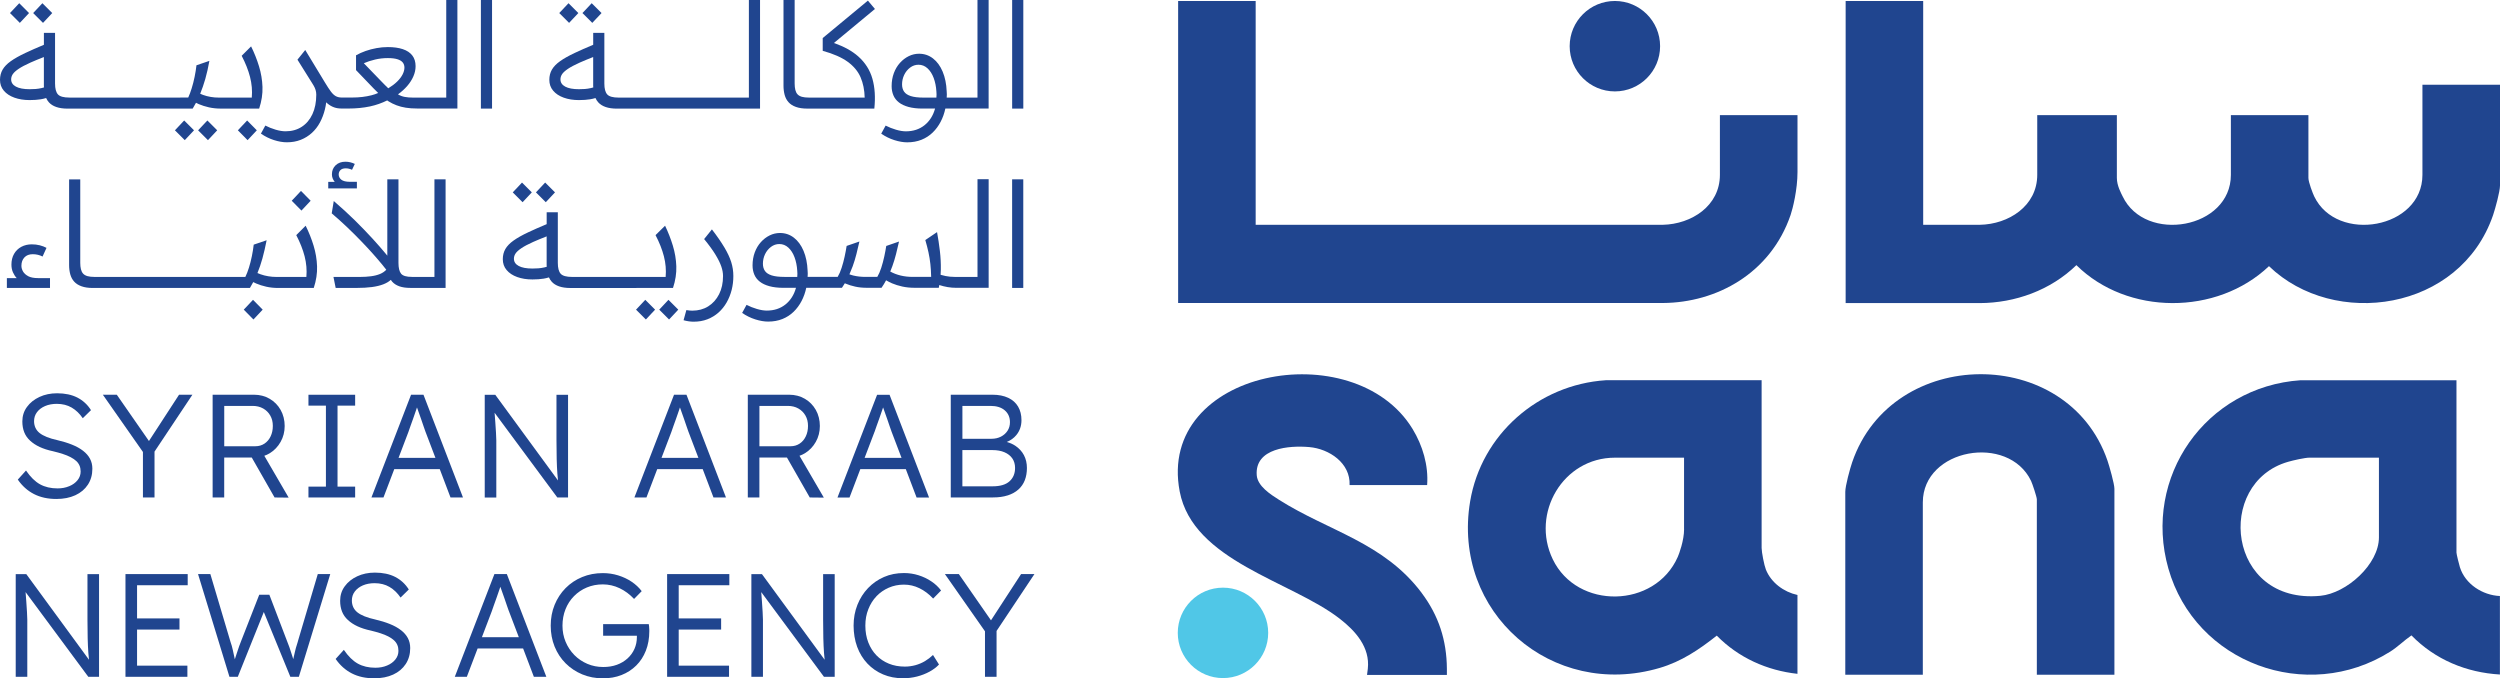
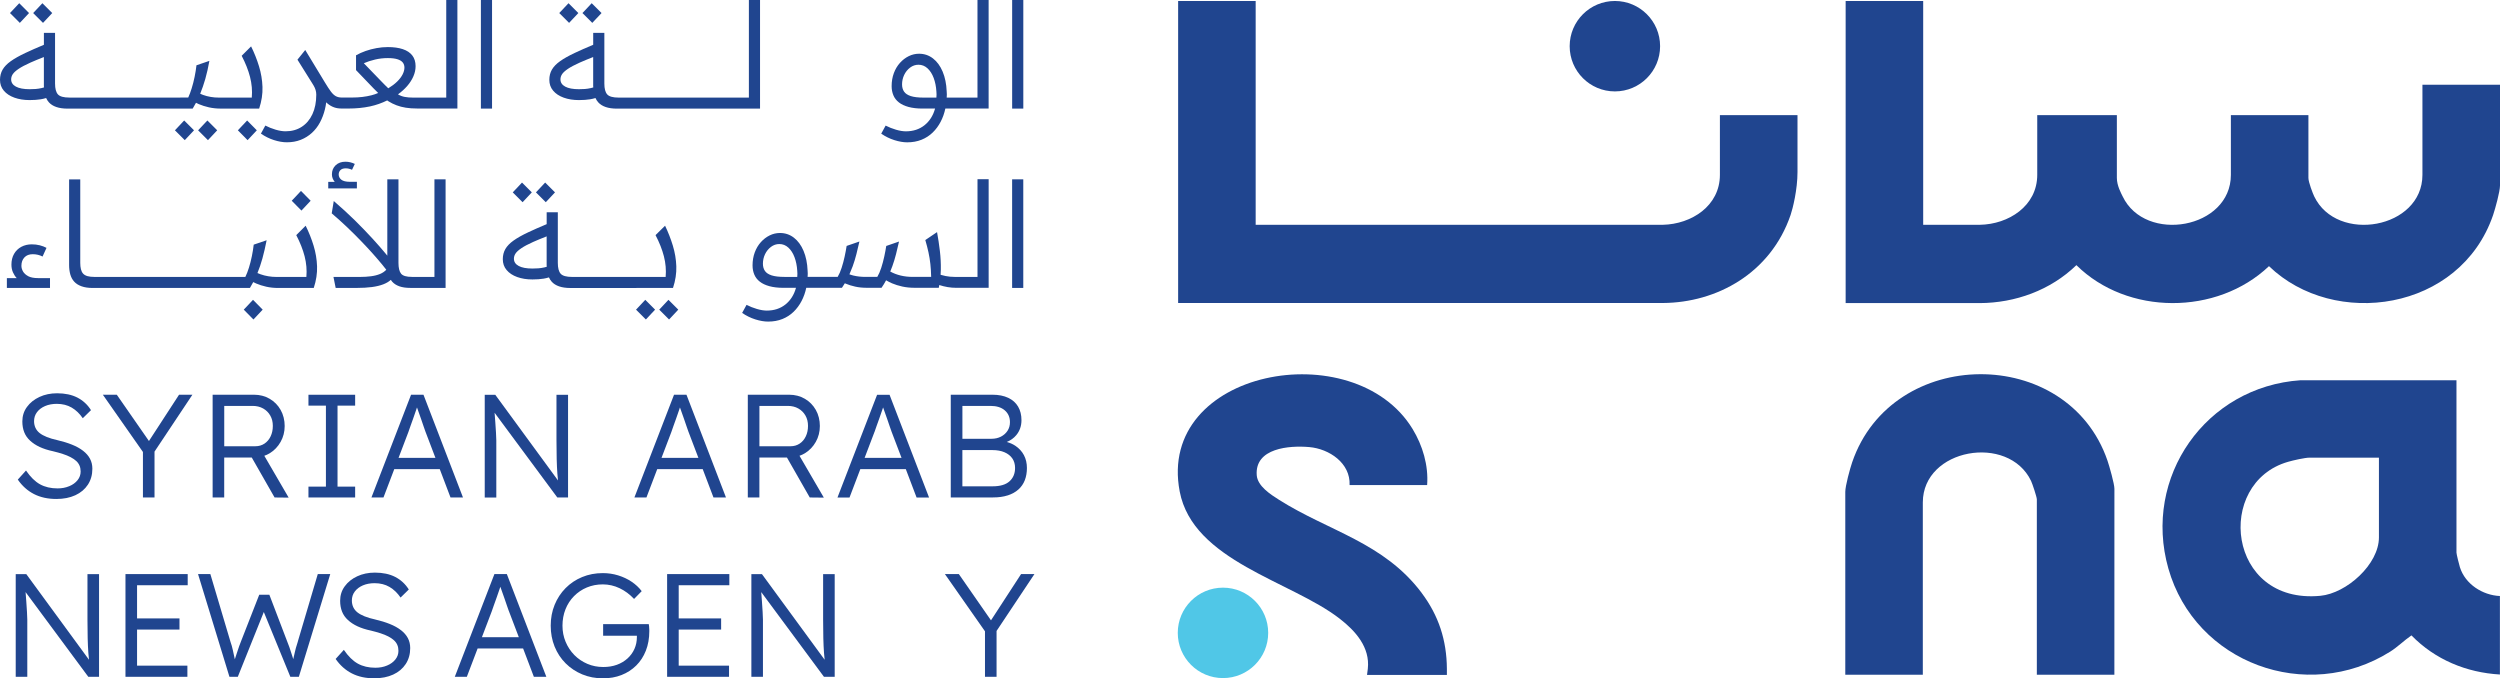
<svg xmlns="http://www.w3.org/2000/svg" id="Layer_2" version="1.1" viewBox="0 0 816.08 221.41">
  <defs>
    <style>
      .st0 {
        fill: #50c7e7;
      }

      .st1 {
        fill: #20458f;
      }
    </style>
  </defs>
  <g id="Layer_1-2">
    <g>
      <g>
        <path class="st0" d="M413.98,206.59c0-8.15-6.61-14.76-14.76-14.76s-14.76,6.61-14.76,14.76,6.61,14.76,14.76,14.76,14.76-6.61,14.76-14.76" />
-         <path class="st1" d="M576.44,185.92c-.55-1.37-1.39-5.69-1.39-7.04v-54.76h-50.88c-22.04,1.45-40.61,17.72-44.27,39.55-6.07,36.21,26.73,64.75,61.89,54.36,7.12-2.1,12.88-6,18.62-10.54,7.09,7.22,16.38,11.38,26.34,12.47v-25.74c-4.49-.99-8.59-4.01-10.31-8.3M549.74,172.75c0,3.7-1.64,8.1-2.06,9.04-7.42,16.86-32.86,17.34-40.82.75-7.2-14.99,3.34-33.14,20.29-33.14h22.58v23.35h.01Z" />
        <path class="st1" d="M803,185.19c-.25-.81-1.13-4.27-1.13-4.82v-56.25h-50.87c-30.94,2.1-51.65,31.57-43.18,61.45,8.76,30.9,45.2,44.24,72.38,27.17,2.48-1.55,4.57-3.68,6.97-5.33,7.71,7.9,17.93,12.14,28.88,12.77v-25.62c-5.67-.25-11.33-3.89-13.05-9.38M776.56,175.41c0,8.82-10.56,18.26-19.11,19.08-30.49,2.91-34.51-36.88-10.55-43.74,1.71-.49,5.47-1.36,7.08-1.36h22.58v26.02h0Z" />
-         <path class="st1" d="M690.2,220.26h-25.31v-57.24c0-.78-1.44-5.09-1.89-6.04-7.39-15.45-35.33-10.6-35.33,7.03v56.25h-25.31v-59.71c0-1.95,1.54-7.57,2.25-9.65,13.03-38.06,70.39-38.43,83.35-.5.62,1.82,2.25,7.55,2.25,9.15v60.71h0Z" />
+         <path class="st1" d="M690.2,220.26h-25.31v-57.24c0-.78-1.44-5.09-1.89-6.04-7.39-15.45-35.33-10.6-35.33,7.03v56.25h-25.31v-59.71c0-1.95,1.54-7.57,2.25-9.65,13.03-38.06,70.39-38.43,83.35-.5.62,1.82,2.25,7.55,2.25,9.15h0Z" />
        <path class="st1" d="M816.08,27.65v32.89c0,1.95-1.54,7.56-2.25,9.65-10.79,31.51-51.95,37.19-73.16,16.69-17,16.16-46.26,16.1-62.87-.33-8.43,8.2-19.98,12.34-31.52,12.39h-43.8V.32h25.31v73.06h18.49c9.34-.16,18.74-6.09,18.74-16.31v-19.48h25.99v20.48c0,2.58,1.44,5.09,1.89,6.04,7.39,15.45,35.33,10.6,35.33-7.03v-19.49h25.31v20.48c0,1.41,1.44,5.09,1.89,6.04,7.39,15.45,35.33,10.6,35.33-7.03v-29.42h25.32Z" />
        <path class="st1" d="M586.76,37.58v18.62c0,5.69-1.54,11.89-2.25,13.97-6.51,19.02-24.1,28.63-41.68,28.74h-158.25V.32h25.31v73.06h132.93c9.3-.21,18.61-6.13,18.61-16.31v-19.48h25.33Z" />
        <path class="st1" d="M464.08,193.54c-12.37-16.46-30.31-20.11-46.52-30.36-2.81-1.78-7.05-4.48-7.32-8.05-.67-8.9,10.66-9.76,17.15-9.19,6.51.57,13.46,5.21,13.16,12.39h25.31c.48-6.37-1.45-12.88-4.75-18.3-19.07-31.31-83.64-19.51-76.02,20.4,4.35,22.75,36.35,29.21,52.22,41.52,5.15,3.99,9.96,9.34,9.19,16.35l-.26,2.02h26.07v-2.02c-.07-9.32-2.67-17.33-8.23-24.74" />
        <path class="st1" d="M541.91,15.08c0-8.15-6.61-14.76-14.76-14.76s-14.76,6.61-14.76,14.76,6.61,14.76,14.76,14.76,14.76-6.61,14.76-14.76" />
      </g>
      <g>
        <g>
          <rect class="st1" x="156.98" width="3.64" height="35.45" />
          <path class="st1" d="M145.68,31.86h-10.83c-1.02,0-1.92-.07-2.71-.22-.78-.14-1.53-.42-2.23-.84,1.15-.83,2.16-1.74,3.02-2.73s1.53-2.04,2.01-3.14.72-2.21.72-3.33c0-1.4-.36-2.57-1.08-3.5s-1.76-1.61-3.11-2.06c-1.36-.45-2.98-.67-4.86-.67-1.25,0-2.48.11-3.71.34-1.23.22-2.41.54-3.54.93-1.13.4-2.18.87-3.14,1.41v4.84l5.75,5.99c.51.53,1,1.01,1.48,1.47-.68.3-1.4.56-2.18.75-.94.24-1.94.42-2.99.55-1.05.13-2.19.19-3.4.19h-3.31c-.73,0-1.37-.14-1.92-.43-.54-.29-1.09-.79-1.63-1.51s-1.2-1.72-1.96-2.99l-6.42-10.59-2.54,3.16,4.91,7.85c.14.23.29.47.41.68.26.45.46.9.6,1.37.14.46.22.97.22,1.51,0,2.46-.42,4.58-1.25,6.37s-2,3.17-3.5,4.14-3.26,1.46-5.27,1.46c-.99,0-2.08-.18-3.26-.53s-2.3-.8-3.35-1.34l-1.44,2.63c1.34.93,2.76,1.63,4.26,2.11s2.91.72,4.22.72c1.66,0,3.17-.27,4.53-.81s2.56-1.29,3.62-2.25c1.05-.96,1.93-2.09,2.63-3.4s1.25-2.74,1.63-4.29c.19-.75.33-1.52.42-2.3.16.15.32.32.49.45.67.54,1.37.94,2.11,1.2.73.26,1.56.38,2.49.38h2.16c2.52,0,4.87-.23,7.04-.69,2-.43,3.87-1.09,5.62-1.96.15.1.29.21.44.3.81.51,1.68.94,2.61,1.29.93.35,1.94.62,3.04.79,1.1.18,2.32.26,3.66.26h13.17V0h-3.64v31.86h0ZM126.76,28.84c-.35-.35-.73-.73-1.15-1.13s-.85-.84-1.29-1.32l-5.56-5.75c1.09-.48,2.31-.88,3.66-1.2,1.36-.32,2.75-.48,4.19-.48,1.25,0,2.27.12,3.07.36s1.39.59,1.77,1.05.57,1.03.57,1.7-.2,1.45-.6,2.23c-.4.78-.99,1.56-1.77,2.32-.78.77-1.75,1.5-2.9,2.2v.02Z" />
          <polygon class="st1" points="17.05 4.26 13.84 1.05 10.83 4.26 14.04 7.47 17.05 4.26" />
          <polygon class="st1" points="64.67 42.54 67.88 45.75 70.9 42.54 67.69 39.33 64.67 42.54" />
          <polygon class="st1" points="9.48 4.26 6.28 1.05 3.26 4.26 6.47 7.47 9.48 4.26" />
          <polygon class="st1" points="80.82 45.75 83.83 42.54 80.67 39.33 77.65 42.54 80.82 45.75" />
          <path class="st1" d="M24,35.45h38.9c.39-.63.74-1.26,1.08-1.9.3.15.6.3.91.44,1.01.43,2.11.78,3.31,1.05s2.5.41,3.9.41h12.5c.8-2.43,1.16-4.78,1.08-7.07-.08-2.28-.46-4.53-1.13-6.73-.67-2.2-1.53-4.38-2.59-6.51l-3.07,3.07c1.25,2.4,2.16,4.7,2.73,6.92.57,2.22.77,4.46.57,6.73h-10.73c-.93,0-1.82-.07-2.68-.22-.86-.14-1.69-.36-2.49-.65-.32-.12-.63-.25-.94-.39.61-1.5,1.17-3.1,1.66-4.81.51-1.8.96-3.78,1.34-5.92l-4.22,1.44c-.13,1.18-.33,2.44-.6,3.76-.27,1.33-.59,2.58-.96,3.76s-.74,2.19-1.13,3.02H22.66c-1.88,0-3.14-.35-3.76-1.05-.62-.7-.93-1.88-.93-3.54V10.73h-3.64v3.89c-2.31.97-4.33,1.85-6.01,2.65-2,.94-3.6,1.84-4.81,2.71-1.21.86-2.1,1.78-2.66,2.75C.29,23.7,0,24.81,0,26.06c0,1.37.41,2.56,1.25,3.54.83.99,1.98,1.75,3.45,2.28s3.13.79,4.98.79c1.37,0,2.59-.09,3.64-.26.56-.09,1.14-.23,1.74-.41.24.53.54,1,.92,1.42.59.65,1.39,1.16,2.4,1.51s2.24.53,3.71.53h1.92-.02ZM11.64,29.05c-.64.05-1.29.07-1.96.07-1.95,0-3.44-.28-4.48-.84s-1.56-1.35-1.56-2.37c0-.61.18-1.17.53-1.7.35-.53.98-1.1,1.89-1.72.91-.62,2.2-1.31,3.88-2.06,1.21-.54,2.67-1.14,4.38-1.81v9.35c0,.2.03.38.03.57-.24.06-.49.14-.73.2-.69.16-1.35.26-1.99.31h0Z" />
          <polygon class="st1" points="57.1 42.54 60.31 45.75 63.33 42.54 60.12 39.33 57.1 42.54" />
          <polygon class="st1" points="196.36 4.26 193.15 1.05 190.13 4.26 193.34 7.47 196.36 4.26" />
-           <path class="st1" d="M257.41,33.37c.59.66,1.39,1.17,2.4,1.53,1.01.37,2.24.55,3.71.55h21.89c.38-3.64.18-6.88-.62-9.72s-2.35-5.29-4.65-7.33c-1.97-1.75-4.62-3.21-7.92-4.37l13.39-11.1-2.3-2.73-14.75,12.22v4.17c3.48.96,6.2,2.16,8.17,3.59,1.96,1.44,3.36,3.12,4.19,5.05.83,1.93,1.28,4.14,1.34,6.63h-18.16c-.96,0-1.74-.09-2.35-.26-.61-.18-1.08-.45-1.41-.81-.34-.37-.57-.85-.72-1.44-.14-.59-.22-1.29-.22-2.08V0h-3.64v27.98c0,1.09.13,2.09.38,3.02.26.93.68,1.72,1.27,2.37h0Z" />
          <path class="st1" d="M319.09,31.86h-10.06c.03-.35.05-.69.05-1.03s-.02-.66-.05-.98c-.1-2.46-.54-4.61-1.32-6.47-.78-1.85-1.84-3.29-3.16-4.31-1.33-1.02-2.83-1.53-4.53-1.53-1.18,0-2.31.26-3.38.79s-2.03,1.26-2.87,2.2c-.85.94-1.51,2.06-1.99,3.35-.48,1.29-.72,2.71-.72,4.24,0,1.09.19,2.08.57,2.99.38.91.98,1.68,1.8,2.32.81.64,1.86,1.13,3.14,1.48,1.28.35,2.81.53,4.6.53h4.07c-.64,2.3-1.79,4.11-3.45,5.44-1.66,1.32-3.69,1.99-6.08,1.99-.96,0-2.04-.18-3.23-.53-1.2-.35-2.32-.8-3.38-1.34l-1.44,2.63c1.34.93,2.77,1.63,4.29,2.11,1.52.48,2.91.72,4.19.72,1.72,0,3.28-.28,4.67-.84s2.6-1.34,3.64-2.35,1.91-2.18,2.61-3.52c.7-1.34,1.21-2.78,1.53-4.31h14.13V0h-3.64v31.86h0ZM305.68,31.86h-4.22c-1.76,0-3.15-.17-4.17-.5-1.02-.34-1.75-.82-2.18-1.46s-.65-1.42-.65-2.35c0-1.09.23-2.12.69-3.09s1.11-1.77,1.94-2.4c.83-.62,1.74-.93,2.73-.93,1.12,0,2.1.39,2.95,1.17s1.52,1.83,2.01,3.14c.49,1.31.79,2.78.89,4.41.03.32.05.65.05.98s-.02.68-.05,1.03h0Z" />
          <rect class="st1" x="330.4" width="3.64" height="35.45" />
          <polygon class="st1" points="188.79 4.26 185.58 1.05 182.56 4.26 185.77 7.47 188.79 4.26" />
          <path class="st1" d="M226.3,35.45h21.8V0h-3.64v31.86h-42.49c-1.88,0-3.14-.35-3.76-1.05-.62-.7-.93-1.88-.93-3.54V10.73h-3.64v3.89c-2.31.97-4.33,1.85-6.01,2.65-2,.94-3.6,1.84-4.81,2.71-1.21.86-2.1,1.78-2.66,2.75s-.84,2.08-.84,3.33c0,1.37.41,2.56,1.25,3.54.83.99,1.98,1.75,3.45,2.28s3.13.79,4.98.79c1.37,0,2.59-.09,3.64-.26.56-.09,1.14-.23,1.74-.41.24.53.54,1,.92,1.42.59.65,1.39,1.16,2.4,1.51s2.24.53,3.71.53h24.91-.02ZM190.95,29.05c-.64.05-1.29.07-1.96.07-1.95,0-3.44-.28-4.48-.84s-1.56-1.35-1.56-2.37c0-.61.18-1.17.53-1.7s.98-1.1,1.89-1.72c.91-.62,2.2-1.31,3.88-2.06,1.21-.54,2.67-1.14,4.38-1.81v9.35c0,.2.03.38.03.57-.24.06-.49.14-.73.2-.69.16-1.35.26-1.99.31h0Z" />
        </g>
        <g>
          <path class="st1" d="M9.22,90.16c-.78-.41-1.35-.93-1.7-1.53-.35-.61-.53-1.23-.53-1.87,0-1.12.33-2.03.98-2.73.65-.7,1.56-1.05,2.71-1.05.57,0,1.13.06,1.68.19.54.13,1.05.32,1.53.57l1.29-2.83c-.64-.35-1.37-.63-2.2-.84s-1.69-.31-2.59-.31c-1.28,0-2.42.27-3.43.81s-1.8,1.31-2.37,2.3c-.57.99-.86,2.16-.86,3.5,0,.96.17,1.8.5,2.54.34.74.74,1.36,1.22,1.87h-3.21v3.21h14.08v-3.21h-3.93c-1.34,0-2.4-.21-3.19-.62h.02Z" />
          <polygon class="st1" points="181.17 62.8 177.96 59.59 174.95 62.8 178.16 66.01 181.17 62.8" />
          <polygon class="st1" points="173.6 62.8 170.4 59.59 167.38 62.8 170.59 66.01 173.6 62.8" />
-           <path class="st1" d="M236.46,80.77c-1.02-1.72-2.38-3.69-4.07-5.89l-2.54,3.16c1.6,1.95,2.83,3.65,3.71,5.1s1.51,2.73,1.89,3.83.57,2.15.57,3.14c0,2.27-.43,4.25-1.29,5.94s-2.04,3.01-3.54,3.95c-1.5.94-3.24,1.41-5.22,1.41-.26,0-.55-.02-.89-.05-.34-.03-.68-.08-1.03-.14l-.91,3.31c.57.16,1.14.28,1.7.36s1.08.12,1.56.12c1.66,0,3.17-.26,4.53-.79s2.56-1.26,3.62-2.2c1.05-.94,1.94-2.04,2.66-3.31.72-1.26,1.26-2.62,1.63-4.07.37-1.45.55-2.96.55-4.53s-.23-3.08-.69-4.55-1.21-3.07-2.23-4.79h-.01Z" />
          <polygon class="st1" points="215.19 101.08 218.4 104.29 221.41 101.08 218.2 97.87 215.19 101.08" />
          <path class="st1" d="M207.76,93.99h11.93c.8-2.43,1.16-4.78,1.08-7.07-.08-2.28-.46-4.53-1.13-6.73-.67-2.2-1.52-4.38-2.54-6.51l-3.11,3.07c1.25,2.4,2.16,4.7,2.73,6.92.57,2.22.77,4.46.57,6.73h-30.51c-1.88,0-3.14-.35-3.76-1.05-.62-.7-.93-1.88-.93-3.54v-16.53h-3.64v3.89c-2.31.97-4.33,1.85-6.01,2.65-2,.94-3.6,1.84-4.81,2.71-1.21.86-2.1,1.78-2.66,2.75s-.84,2.08-.84,3.33c0,1.37.41,2.56,1.25,3.54.83.99,1.98,1.75,3.45,2.28s3.13.79,4.98.79c1.37,0,2.59-.09,3.64-.26.56-.09,1.14-.23,1.74-.41.24.53.54,1,.92,1.42.59.65,1.39,1.16,2.4,1.51s2.24.53,3.71.53h21.56l-.02-.02ZM175.76,87.59c-.64.05-1.29.07-1.96.07-1.95,0-3.44-.28-4.48-.84s-1.56-1.35-1.56-2.37c0-.61.18-1.17.53-1.7s.98-1.1,1.89-1.72,2.2-1.31,3.88-2.06c1.21-.54,2.67-1.14,4.38-1.81v9.35c0,.2.03.38.03.57-.24.06-.49.14-.73.2-.69.16-1.35.26-1.99.31h0Z" />
          <polygon class="st1" points="207.62 101.08 210.83 104.29 213.84 101.08 210.64 97.87 207.62 101.08" />
          <rect class="st1" x="330.39" y="58.54" width="3.64" height="35.45" />
          <path class="st1" d="M319.09,90.39h-7.52c-.48,0-.97-.02-1.46-.07-.5-.05-.99-.12-1.48-.22-.5-.1-.97-.22-1.44-.36-.05-.02-.1-.03-.15-.05.04-.56.07-1.12.08-1.68.03-2-.07-4.02-.31-6.06s-.55-4.1-.93-6.18l-3.83,2.59c.41,1.41.76,2.74,1.03,4s.48,2.53.62,3.81c.14,1.28.23,2.68.26,4.22h-5.99c-2.8,0-5.26-.59-7.36-1.75.24-.57.46-1.15.68-1.74.46-1.28.86-2.59,1.2-3.93s.66-2.71.98-4.12l-4.17,1.44c-.16,1.05-.38,2.21-.65,3.47s-.6,2.48-.98,3.66-.81,2.17-1.29,2.97h-3.83c-1.41,0-2.71-.14-3.93-.43-.47-.11-.91-.26-1.34-.41.38-.86.74-1.75,1.08-2.66.46-1.28.86-2.59,1.2-3.93s.66-2.71.98-4.12l-4.17,1.44c-.16,1.05-.38,2.21-.65,3.47s-.6,2.48-.98,3.66-.81,2.17-1.29,2.97h-9.82c.03-.35.05-.69.05-1.03s-.02-.66-.05-.98c-.1-2.46-.54-4.61-1.32-6.47-.78-1.85-1.84-3.29-3.16-4.31-1.33-1.02-2.83-1.53-4.53-1.53-1.18,0-2.31.26-3.38.79s-2.03,1.26-2.87,2.2c-.85.94-1.51,2.06-1.99,3.35-.48,1.29-.72,2.71-.72,4.24,0,1.09.19,2.08.57,2.99.38.91.98,1.68,1.8,2.32.81.64,1.86,1.13,3.14,1.48,1.28.35,2.81.53,4.6.53h4.07c-.64,2.3-1.79,4.11-3.45,5.44-1.66,1.32-3.69,1.99-6.08,1.99-.96,0-2.04-.18-3.23-.53-1.2-.35-2.32-.8-3.38-1.34l-1.44,2.63c1.34.93,2.77,1.63,4.29,2.11,1.52.48,2.91.72,4.19.72,1.72,0,3.28-.28,4.67-.84,1.39-.56,2.6-1.34,3.64-2.35s1.91-2.18,2.61-3.52c.7-1.34,1.21-2.78,1.53-4.31h11.64c.34-.48.66-.98.96-1.49.09.04.17.08.26.12.94.4,1.99.73,3.14.98,1.15.26,2.41.38,3.78.38h4.79c.56-.79,1.04-1.61,1.49-2.45.62.36,1.25.7,1.94.99,1.01.43,2.12.78,3.35,1.05,1.23.27,2.58.41,4.05.41h7.86c.06-.3.11-.61.17-.91.02,0,.05.02.07.03.83.27,1.71.49,2.63.65.93.16,1.88.24,2.87.24h10.54v-35.45h-3.64v31.88ZM260.26,90.39h-4.22c-1.76,0-3.15-.17-4.17-.5-1.02-.34-1.75-.82-2.18-1.46s-.65-1.42-.65-2.35c0-1.09.23-2.12.69-3.09.46-.97,1.11-1.77,1.94-2.4.83-.62,1.74-.93,2.73-.93,1.12,0,2.1.39,2.95,1.17s1.52,1.83,2.01,3.14c.49,1.31.79,2.78.89,4.41.03.32.05.65.05.98s-.02.68-.05,1.03h0Z" />
          <polygon class="st1" points="79.57 101.08 82.73 104.29 85.75 101.08 82.59 97.87 79.57 101.08" />
          <polygon class="st1" points="101.41 65.53 98.25 62.32 95.23 65.53 98.4 68.74 101.41 65.53" />
          <path class="st1" d="M99.78,73.68l-3.07,3.07c1.25,2.4,2.16,4.7,2.73,6.92s.77,4.46.57,6.73h-9.82c-.86,0-1.73-.07-2.61-.22-.88-.14-1.72-.36-2.54-.65-.34-.12-.67-.26-1-.4.61-1.49,1.16-3.09,1.63-4.79.49-1.8.95-3.78,1.37-5.92l-4.22,1.44c-.13,1.18-.33,2.44-.6,3.76-.27,1.33-.59,2.58-.96,3.76s-.76,2.19-1.17,3.02H30.9c-.96,0-1.74-.09-2.35-.26-.61-.18-1.08-.45-1.41-.81-.34-.37-.57-.85-.72-1.44-.14-.59-.22-1.29-.22-2.08v-27.26h-3.64v27.98c0,1.09.13,2.09.38,3.02.26.93.68,1.72,1.27,2.37.59.66,1.39,1.17,2.4,1.53,1.01.37,2.24.55,3.71.55h51.26c.39-.63.74-1.27,1.09-1.92.31.16.62.32.95.46,1.01.43,2.11.78,3.31,1.05,1.2.27,2.5.41,3.9.41h11.59c.8-2.43,1.16-4.78,1.08-7.07-.08-2.28-.46-4.53-1.13-6.73-.67-2.2-1.53-4.38-2.59-6.51h0Z" />
          <path class="st1" d="M141.8,90.39h-7.33c-1.79,0-2.97-.35-3.54-1.05-.57-.7-.86-1.88-.86-3.54v-27.26h-3.64v24.92c-.13-.16-.25-.31-.38-.47-1.28-1.55-2.77-3.26-4.48-5.13-1.71-1.87-3.62-3.84-5.72-5.92-2.11-2.08-4.41-4.18-6.9-6.32l-.67,4.02c1.72,1.47,3.38,2.95,4.96,4.46,1.58,1.5,3.08,2.99,4.5,4.46s2.74,2.88,3.95,4.24,2.3,2.63,3.26,3.81c.41.5.78.98,1.14,1.44-.55.58-1.23,1.05-2.05,1.39-.86.35-1.84.6-2.95.74s-2.29.22-3.57.22h-8.67l.72,3.59h6.8c1.92,0,3.59-.1,5.03-.29s2.67-.49,3.71-.89c.99-.38,1.8-.86,2.46-1.45.13.2.28.4.44.58.57.65,1.35,1.16,2.32,1.51s2.18.53,3.62.53h11.5v-35.45h-3.64v31.86h-.01Z" />
          <path class="st1" d="M107.16,61.51h9.34v-2.16h-2.25c-1.31,0-2.25-.23-2.83-.69-.57-.46-.86-1.03-.86-1.7,0-.57.19-1.05.57-1.44.38-.38.96-.57,1.72-.57.35,0,.7.04,1.05.12.35.08.69.2,1.01.36l.91-1.92c-.45-.22-.93-.4-1.46-.53-.53-.13-1.06-.19-1.6-.19-1.31,0-2.37.38-3.19,1.15-.81.77-1.22,1.76-1.22,2.97,0,.48.08.92.24,1.32.16.4.38.77.67,1.13h-2.11v2.16h.01Z" />
        </g>
      </g>
      <g>
        <path class="st1" d="M22.59,158.71c-1.13.48-2.4.72-3.81.72-2.2,0-4.11-.45-5.72-1.34-1.61-.89-3.14-2.4-4.57-4.5l-2.68,2.97c1.44,2.08,3.2,3.65,5.29,4.72s4.53,1.6,7.31,1.6c2.36,0,4.42-.41,6.18-1.22s3.12-1.96,4.1-3.45c.97-1.49,1.46-3.22,1.46-5.2,0-1.21-.26-2.3-.77-3.26-.51-.96-1.26-1.82-2.25-2.59-.99-.77-2.2-1.44-3.62-2.01-1.42-.57-3.03-1.07-4.81-1.48-1.31-.29-2.44-.62-3.4-1.01s-1.74-.81-2.35-1.29c-.61-.48-1.06-1.05-1.37-1.7-.3-.65-.46-1.38-.46-2.18,0-1.12.32-2.1.96-2.95.64-.85,1.52-1.51,2.63-1.99,1.12-.48,2.4-.72,3.83-.72,1.85,0,3.47.41,4.86,1.22,1.39.81,2.59,1.97,3.62,3.47l2.68-2.63c-1.12-1.79-2.6-3.15-4.43-4.1-1.84-.94-4.05-1.41-6.63-1.41-2.14,0-4.06.4-5.77,1.2-1.71.8-3.07,1.88-4.07,3.26-1.01,1.37-1.51,2.95-1.51,4.74,0,1.31.21,2.48.62,3.52.41,1.04,1.05,1.96,1.92,2.75.86.8,1.91,1.49,3.14,2.06,1.23.57,2.67,1.04,4.34,1.39,1.18.29,2.24.58,3.19.89.94.3,1.78.65,2.52,1.03.73.38,1.35.8,1.84,1.25s.86.96,1.1,1.53c.24.57.36,1.21.36,1.92,0,1.05-.34,2-1.01,2.83s-1.57,1.49-2.71,1.96h-.01Z" />
        <polygon class="st1" points="48.62 143.96 38.13 128.86 33.58 128.86 46.66 147.54 46.66 162.39 50.44 162.39 50.44 147.42 62.8 128.86 58.44 128.86 48.62 143.96" />
        <path class="st1" d="M73.2,149.36h8.99l7.44,13.03,4.6.05-7.95-13.66c.6-.21,1.19-.47,1.74-.81,1.52-.93,2.71-2.17,3.59-3.74.88-1.56,1.32-3.29,1.32-5.17s-.44-3.7-1.32-5.25-2.08-2.76-3.59-3.64c-1.52-.88-3.22-1.32-5.1-1.32h-13.51v33.53h3.78v-13.03h.01ZM73.2,132.5h9.25c1.31,0,2.46.28,3.45.84s1.76,1.33,2.32,2.3.84,2.1.84,3.38-.24,2.42-.72,3.42c-.48,1.01-1.15,1.8-2.01,2.37-.86.57-1.85.86-2.97.86h-10.16v-13.17h0Z" />
        <polygon class="st1" points="115.93 158.85 110.18 158.85 110.18 132.41 115.93 132.41 115.93 128.86 100.69 128.86 100.69 132.41 106.39 132.41 106.39 158.85 100.69 158.85 100.69 162.39 115.93 162.39 115.93 158.85" />
        <path class="st1" d="M138.25,128.86h-4.07l-12.93,33.53h3.93l3.52-9.25h14.85l3.51,9.25h4.07l-12.89-33.53h0ZM130.1,149.46l3.21-8.43c.16-.48.38-1.12.67-1.92s.6-1.66.93-2.59c.34-.93.65-1.82.93-2.68.1-.3.19-.58.28-.84.09.25.19.52.29.82.32.91.65,1.86,1.01,2.85.35.99.65,1.88.91,2.66.26.78.43,1.29.53,1.51l3.28,8.62h-12.05.01Z" />
        <path class="st1" d="M162.01,145.58v-1.84c0-.69-.03-1.5-.1-2.44-.06-.94-.14-2.07-.22-3.38-.06-.95-.14-2.01-.24-3.18l20.48,27.66h3.5v-33.53h-3.78v14.71c0,2.33.02,4.41.07,6.23s.12,3.41.22,4.77c.06.82.13,1.56.21,2.26l-20.47-27.96h-3.45v33.53h3.78v-16.83Z" />
        <path class="st1" d="M232.91,162.39h4.07l-12.89-33.53h-4.07l-12.93,33.53h3.93l3.52-9.25h14.85l3.51,9.25h.01ZM215.94,149.46l3.21-8.43c.16-.48.38-1.12.67-1.92s.6-1.66.93-2.59c.34-.93.65-1.82.93-2.68.1-.3.19-.58.28-.84.09.25.19.52.29.82.32.91.65,1.86,1.01,2.85.35.99.65,1.88.91,2.66.26.78.43,1.29.53,1.51l3.28,8.62h-12.05.01Z" />
        <path class="st1" d="M247.9,149.36h8.99l7.44,13.03,4.6.05-7.95-13.66c.6-.21,1.19-.47,1.74-.81,1.52-.93,2.71-2.17,3.59-3.74.88-1.56,1.32-3.29,1.32-5.17s-.44-3.7-1.32-5.25-2.08-2.76-3.59-3.64c-1.52-.88-3.22-1.32-5.1-1.32h-13.51v33.53h3.78v-13.03h.01ZM247.9,132.5h9.25c1.31,0,2.46.28,3.45.84.99.56,1.76,1.33,2.32,2.3s.84,2.1.84,3.38-.24,2.42-.72,3.42c-.48,1.01-1.15,1.8-2.01,2.37-.86.57-1.85.86-2.97.86h-10.16v-13.17Z" />
        <path class="st1" d="M295.69,153.15l3.51,9.25h4.07l-12.89-33.53h-4.07l-12.93,33.53h3.93l3.52-9.25h14.86ZM285.46,141.03c.16-.48.38-1.12.67-1.92s.6-1.66.93-2.59c.34-.93.65-1.82.93-2.68.1-.3.19-.58.28-.84.09.25.19.52.29.82.32.91.65,1.86,1.01,2.85.35.99.65,1.88.91,2.66s.43,1.29.53,1.51l3.28,8.62h-12.05l3.21-8.43h0Z" />
        <path class="st1" d="M328.95,161.72c1.37-.45,2.53-1.08,3.47-1.92.94-.83,1.64-1.84,2.11-3.04.46-1.2.69-2.53.69-4,0-1.56-.33-2.96-.98-4.19-.65-1.23-1.6-2.25-2.83-3.07-.81-.54-1.74-.94-2.76-1.23,1.24-.51,2.28-1.24,3.09-2.22,1.13-1.36,1.7-2.99,1.7-4.91,0-1.69-.37-3.16-1.1-4.41s-1.81-2.2-3.23-2.87-3.14-1.01-5.15-1.01h-13.6v33.53h13.8c1.82,0,3.42-.22,4.79-.67h0ZM314.15,132.5h9.2c1.98,0,3.53.49,4.65,1.46s1.68,2.26,1.68,3.86c0,1.05-.26,1.99-.79,2.8s-1.25,1.45-2.16,1.92c-.91.46-1.92.69-3.04.69h-9.53v-10.73h0ZM314.15,158.75v-11.83h9.77c1.56,0,2.9.24,4,.72s1.95,1.15,2.54,2.01.89,1.9.89,3.11c0,1.82-.61,3.27-1.82,4.36-1.21,1.09-3.05,1.63-5.51,1.63h-9.87Z" />
        <path class="st1" d="M28.55,202.11c0,2.33.02,4.41.07,6.23s.12,3.41.22,4.77c.06.82.13,1.56.21,2.26l-20.47-27.96h-3.45v33.53h3.78v-18.66c0-.69-.03-1.5-.1-2.44-.06-.94-.14-2.07-.22-3.38-.06-.95-.14-2.01-.24-3.18l20.48,27.66h3.5v-33.53h-3.78v14.71h0Z" />
        <polygon class="st1" points="40.96 220.93 61.17 220.93 61.17 217.29 44.74 217.29 44.74 205.51 58.59 205.51 58.59 201.87 44.74 201.87 44.74 191.04 61.27 191.04 61.27 187.4 40.96 187.4 40.96 220.93" />
        <path class="st1" d="M97.24,209.39c-.29.89-.5,1.6-.65,2.11-.14.51-.25.93-.31,1.25s-.14.64-.22.96-.18.74-.29,1.27c-.01.06-.03.12-.04.18-.19-.56-.35-1.07-.49-1.53-.27-.88-.53-1.66-.77-2.35s-.49-1.33-.74-1.94l-5.8-15.19h-3.31l-5.94,15.19c-.19.45-.39.97-.6,1.58s-.47,1.39-.79,2.35c-.18.53-.39,1.19-.63,1.94-.03-.13-.06-.25-.09-.39-.19-.85-.38-1.72-.57-2.63s-.45-1.81-.77-2.71l-6.56-22.08h-4.02l10.25,33.53h2.73l8.49-21.15,8.66,21.15h2.78l10.25-33.53h-4.07l-6.51,21.99h0Z" />
        <path class="st1" d="M130.87,205.7c-.99-.77-2.2-1.44-3.62-2.01-1.42-.57-3.03-1.07-4.81-1.48-1.31-.29-2.44-.62-3.4-1.01s-1.74-.81-2.35-1.29-1.06-1.05-1.37-1.7c-.3-.65-.46-1.38-.46-2.18,0-1.12.32-2.1.96-2.95.64-.85,1.52-1.51,2.63-1.99,1.12-.48,2.4-.72,3.83-.72,1.85,0,3.47.41,4.86,1.22,1.39.81,2.59,1.97,3.62,3.47l2.68-2.63c-1.12-1.79-2.6-3.15-4.43-4.1-1.84-.94-4.05-1.41-6.63-1.41-2.14,0-4.06.4-5.77,1.2s-3.07,1.88-4.07,3.26c-1.01,1.37-1.51,2.95-1.51,4.74,0,1.31.21,2.48.62,3.52.41,1.04,1.05,1.96,1.92,2.75.86.8,1.91,1.49,3.14,2.06,1.23.57,2.67,1.04,4.34,1.39,1.18.29,2.24.58,3.19.89.94.3,1.78.65,2.52,1.03.73.38,1.35.8,1.84,1.25s.86.96,1.1,1.53c.24.57.36,1.21.36,1.92,0,1.05-.34,2-1.01,2.83s-1.57,1.49-2.71,1.96c-1.13.48-2.4.72-3.81.72-2.2,0-4.11-.45-5.72-1.34s-3.14-2.4-4.57-4.5l-2.68,2.97c1.44,2.08,3.2,3.65,5.29,4.72,2.09,1.07,4.53,1.6,7.31,1.6,2.36,0,4.42-.41,6.18-1.22s3.12-1.96,4.1-3.45c.97-1.49,1.46-3.22,1.46-5.2,0-1.21-.26-2.3-.77-3.26-.51-.96-1.26-1.82-2.25-2.59h-.01Z" />
        <path class="st1" d="M161.39,187.4l-12.93,33.53h3.93l3.52-9.25h14.85l3.51,9.25h4.07l-12.89-33.53h-4.07.01ZM166.08,199.38l3.28,8.62h-12.05l3.21-8.43c.16-.48.38-1.12.67-1.92s.6-1.66.93-2.59c.34-.93.65-1.82.93-2.68.1-.3.19-.58.28-.84.09.25.19.52.29.82.32.91.65,1.86,1.01,2.85.35.99.65,1.88.91,2.66.26.78.43,1.29.53,1.51h.01Z" />
        <path class="st1" d="M211.9,204.6c-.02-.25-.06-.54-.12-.86h-14.9v3.78h11.02v.43c0,1.37-.26,2.66-.79,3.86s-1.29,2.24-2.28,3.14c-.99.89-2.15,1.58-3.47,2.06-1.33.48-2.8.72-4.43.72-1.85,0-3.59-.34-5.2-1.03s-3.03-1.64-4.24-2.87-2.16-2.67-2.85-4.31-1.03-3.41-1.03-5.29.33-3.7.98-5.34,1.58-3.07,2.78-4.29c1.2-1.21,2.59-2.16,4.19-2.83s3.34-1.01,5.22-1.01,3.74.42,5.48,1.25c1.74.83,3.31,2,4.72,3.5l2.49-2.54c-.89-1.18-2-2.21-3.31-3.09-1.31-.88-2.77-1.56-4.38-2.06s-3.28-.74-5.01-.74c-2.43,0-4.68.43-6.75,1.29-2.08.86-3.88,2.07-5.41,3.62-1.53,1.55-2.72,3.37-3.57,5.46-.85,2.09-1.27,4.35-1.27,6.78s.42,4.73,1.27,6.83c.85,2.09,2.04,3.91,3.59,5.46s3.36,2.75,5.44,3.62c2.08.86,4.33,1.29,6.75,1.29,2.2,0,4.22-.36,6.06-1.08s3.43-1.75,4.79-3.09,2.41-2.96,3.16-4.86,1.13-4.05,1.13-6.44c0-.19,0-.4-.02-.62s-.03-.46-.05-.72v-.02Z" />
        <polygon class="st1" points="217.77 220.93 237.98 220.93 237.98 217.29 221.55 217.29 221.55 205.51 235.4 205.51 235.4 201.87 221.55 201.87 221.55 191.04 238.08 191.04 238.08 187.4 217.77 187.4 217.77 220.93" />
        <path class="st1" d="M268.69,202.11c0,2.33.02,4.41.07,6.23s.12,3.41.22,4.77c.06.82.13,1.56.21,2.26l-20.47-27.96h-3.45v33.53h3.78v-18.66c0-.69-.03-1.5-.1-2.44-.06-.94-.14-2.07-.22-3.38-.06-.95-.14-2.01-.24-3.18l20.48,27.66h3.5v-33.53h-3.78v14.71h0Z" />
-         <path class="st1" d="M286.1,194.63c1.13-1.18,2.47-2.11,4-2.78s3.19-1.01,4.98-1.01,3.44.39,5.05,1.17,3.11,1.91,4.48,3.38l2.59-2.63c-.86-1.15-1.92-2.15-3.19-2.99-1.26-.85-2.65-1.51-4.17-1.99-1.52-.48-3.11-.72-4.77-.72-2.36,0-4.54.43-6.51,1.29-1.98.86-3.71,2.07-5.2,3.62-1.48,1.55-2.64,3.37-3.47,5.46-.83,2.09-1.25,4.35-1.25,6.78s.39,4.84,1.17,6.95,1.9,3.93,3.35,5.46c1.45,1.53,3.16,2.71,5.13,3.54,1.96.83,4.13,1.25,6.49,1.25,1.56,0,3.09-.19,4.57-.57s2.85-.92,4.1-1.6c1.25-.69,2.27-1.46,3.07-2.32l-1.96-3.11c-.8.77-1.68,1.44-2.63,2.01-.96.57-2,1.01-3.11,1.32-1.12.3-2.27.46-3.45.46-1.92,0-3.66-.32-5.22-.96s-2.91-1.54-4.05-2.71c-1.13-1.17-2.02-2.57-2.66-4.22-.64-1.64-.96-3.47-.96-5.48s.32-3.7.96-5.34c.64-1.64,1.52-3.06,2.66-4.24v-.02Z" />
        <polygon class="st1" points="333.31 187.4 323.49 202.5 313 187.4 308.45 187.4 321.53 206.08 321.53 220.93 325.31 220.93 325.31 205.96 337.67 187.4 333.31 187.4" />
      </g>
    </g>
  </g>
</svg>